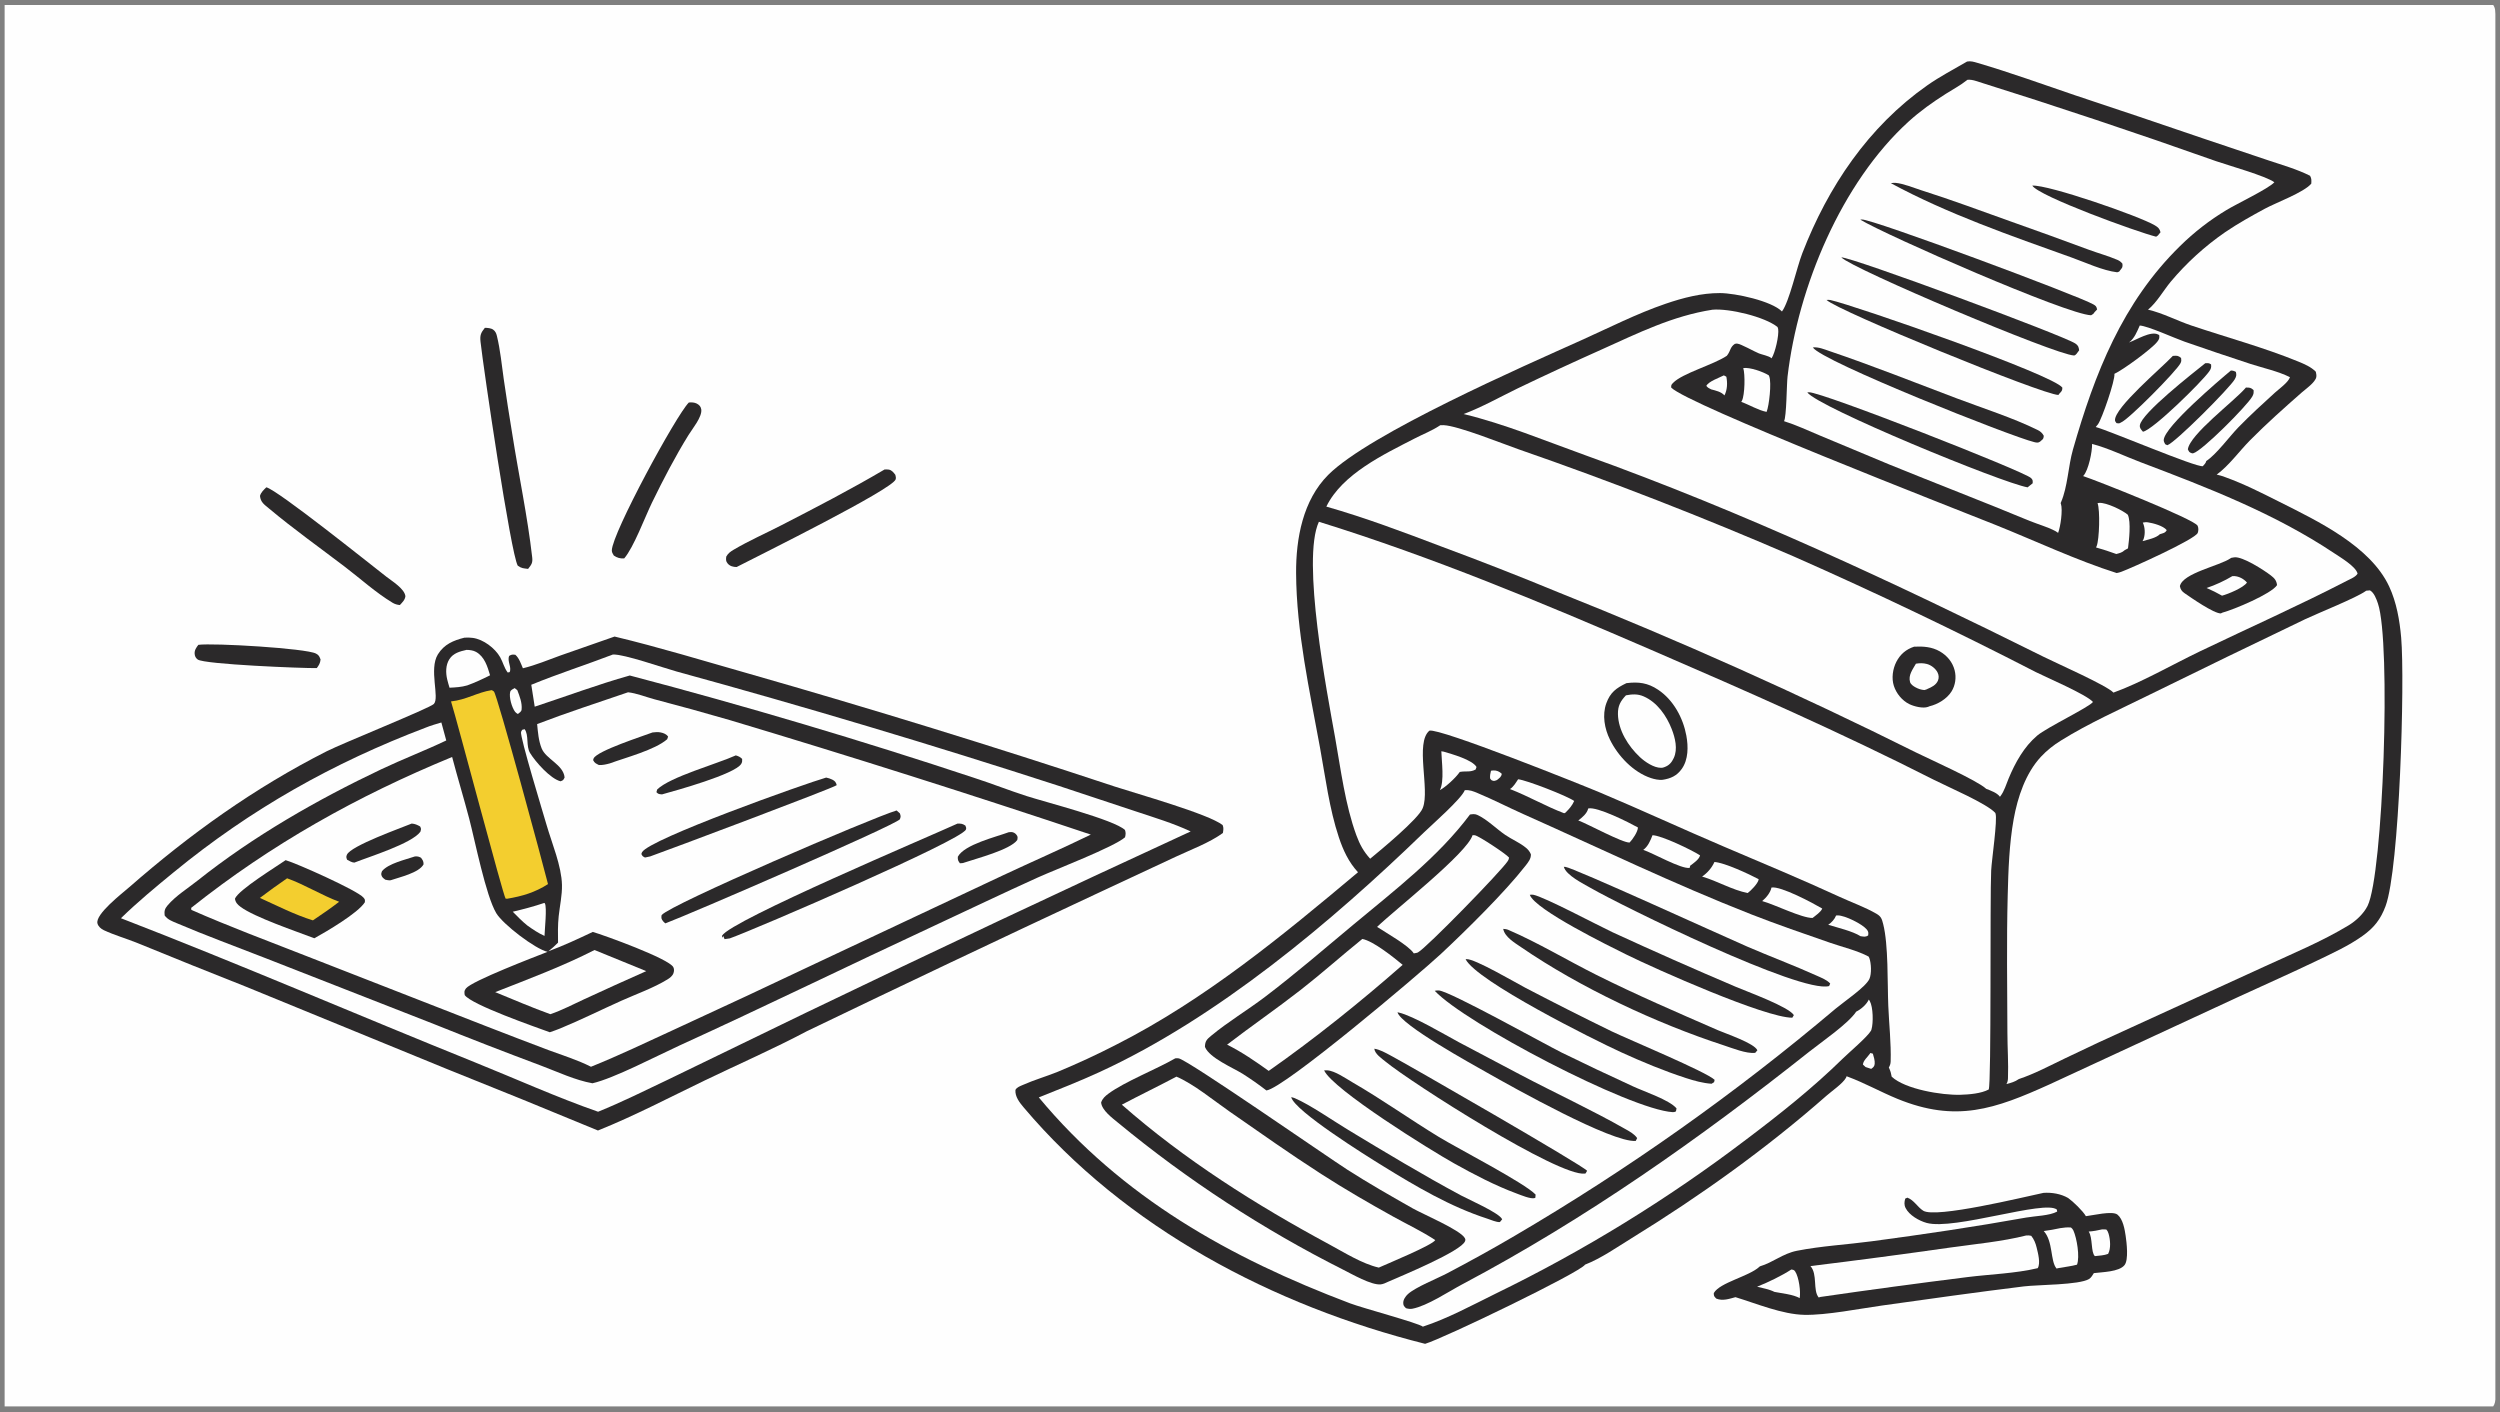
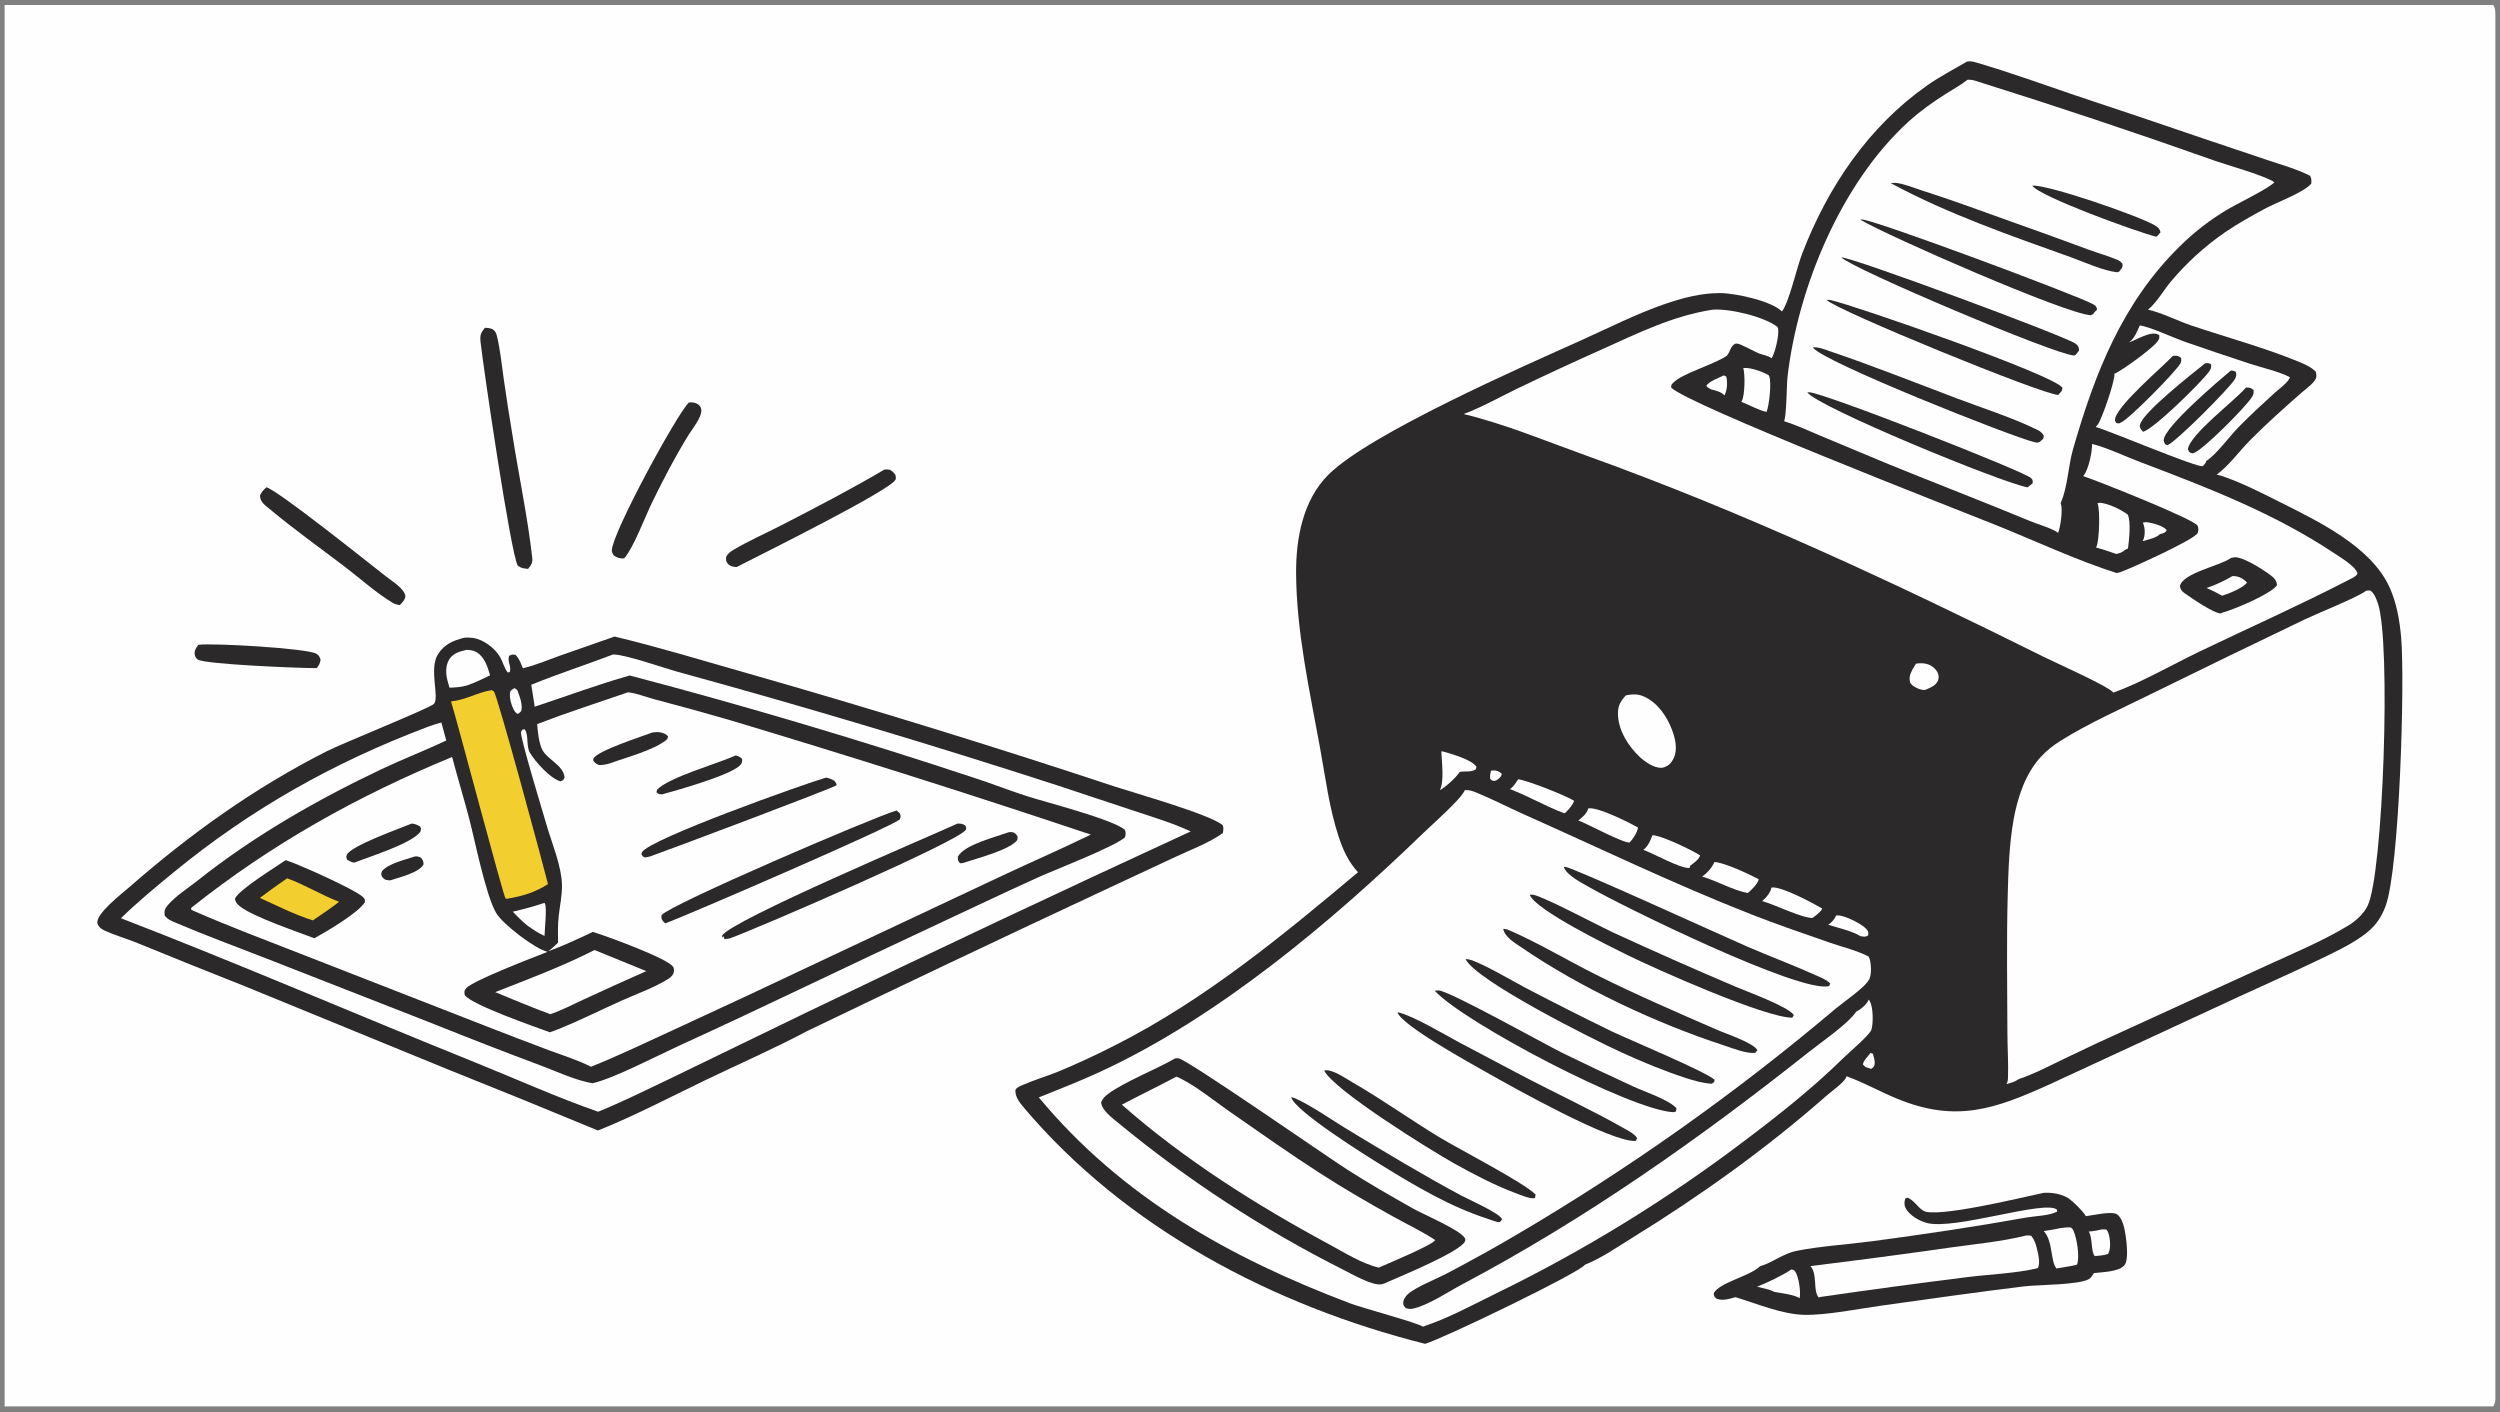
<svg xmlns="http://www.w3.org/2000/svg" width="432" height="244" viewBox="0 0 432 244" fill="none">
  <rect x="0" y="0" width="432" height="244" fill="#808080" stroke="none" />
  <g clip-path="url(#clip0_3458_45243)">
    <path d="M0.8 0.861H430.83C431.02 1.161 431.133 1.436 431.161 1.79C431.504 6.03 431.199 10.51 431.199 14.776L431.202 41.745L431.199 187.073L431.202 227.038L431.199 237.572C431.199 239.061 431.391 240.833 431.14 242.282C431.095 242.547 430.975 242.793 430.83 243.02H0.8V0.861Z" fill="#FEFEFE" />
    <path d="M339.91 10.634C340.534 10.507 341.109 10.691 341.702 10.865C347.378 12.53 353.009 14.574 358.613 16.478C365.994 18.925 373.365 21.41 380.722 23.931L392.014 27.725C394.405 28.527 396.926 29.238 399.18 30.375C399.461 30.893 399.411 31.156 399.392 31.73C398.13 33.247 393.279 35.029 391.378 36.06C389.056 37.318 386.696 38.628 384.513 40.117C380.999 42.541 377.828 45.428 375.084 48.701C373.822 50.231 372.703 52.257 371.178 53.509C373.675 54.08 376.219 55.424 378.677 56.251C384.778 58.305 391.186 60.037 397.136 62.474C398.203 62.911 399.355 63.4 400.171 64.233C400.234 64.524 400.308 64.845 400.258 65.143C400.107 66.065 398.413 67.23 397.737 67.826C394.682 70.511 391.664 73.194 388.803 76.088C386.949 77.962 385.156 80.476 383.044 82.009C383.546 82.107 384.045 82.282 384.525 82.454C387.753 83.616 390.884 85.207 393.946 86.747C400.487 90.035 409.601 94.372 412.848 101.345C414.121 104.078 414.662 107.189 414.922 110.172C415.582 117.727 414.643 150.049 412.231 156.561C411.387 158.836 410.257 160.288 408.284 161.699C405.82 163.464 403.022 164.726 400.301 166.036C395.921 168.142 391.482 170.104 387.069 172.135L354.224 187.352C344.696 191.67 338.02 194.029 327.882 189.882C324.988 188.698 322.221 187.135 319.291 186.052L319.088 185.978C319.066 186.044 319.035 186.16 318.998 186.227C318.428 187.247 316.559 188.514 315.637 189.325C305.256 198.464 293.739 206.692 281.969 213.943C279.434 215.505 276.667 217.451 273.896 218.531C273.063 219.871 249.479 231.267 246.26 232.214C220.036 225.618 194.485 212.219 176.876 191.343C176.169 190.504 175.375 189.49 175.467 188.336C175.718 187.867 176.279 187.687 176.746 187.479C178.691 186.613 180.785 186.012 182.764 185.212C186.226 183.778 189.625 182.2 192.954 180.482C208.214 172.733 221.629 161.672 234.663 150.724C233.045 148.974 232.101 146.928 231.355 144.692C229.704 139.744 229.034 134.331 228.098 129.199C226.292 119.296 224.021 109.135 223.966 99.036C223.934 93.053 225.133 86.454 229.512 82.064C236.625 74.935 263.263 63.289 273.269 58.785C278.048 56.634 282.865 54.178 287.822 52.487C290.84 51.457 294.001 50.634 297.208 50.644C299.883 50.652 306.126 52.004 307.925 53.824C309.205 52.087 310.472 46.254 311.442 43.752C315.881 32.268 322.848 21.905 333.012 14.764C335.211 13.218 337.592 11.986 339.91 10.634Z" fill="#2B292A" />
    <path d="M253.115 136.545C253.96 136.469 254.572 136.727 255.331 137.044C258.004 138.158 260.595 139.499 263.239 140.679C276.338 146.52 289.255 152.765 302.616 158.001C307.126 159.768 311.733 161.347 316.309 162.933C318.404 163.659 320.958 164.256 322.897 165.298C322.949 165.395 322.982 165.447 323.018 165.545C323.358 166.464 323.431 168.263 323.036 169.153C322.429 170.537 318.539 173.168 317.198 174.296C299.873 188.941 281.323 202.071 261.752 213.543C257.93 215.798 254.066 217.914 250.143 219.988C248.339 220.941 244.619 222.403 243.285 223.622C242.873 223.997 242.464 224.592 242.481 225.17C242.495 225.647 242.642 225.733 242.954 226.057C243.32 226.162 243.67 226.221 244.051 226.149C246.626 225.662 250.287 223.199 252.654 221.944C274.009 210.632 293.715 196.744 312.624 181.744C314.776 180.035 319.366 176.904 320.75 174.814C321.592 174.4 322.533 173.584 322.932 172.725C323.006 172.829 323.036 172.868 323.103 172.989C323.682 174.037 323.727 176.732 323.394 177.881C323.368 177.954 323.353 178.033 323.313 178.101C322.686 179.183 319.492 181.883 318.439 182.916C313.27 187.989 307.507 192.564 301.727 196.919C288.193 207.207 273.675 216.134 258.387 223.57C254.371 225.549 250.126 227.851 245.87 229.245C245.051 228.602 235.523 226.06 233.288 225.215C212.543 217.376 193.867 206.918 179.505 189.632C183.006 188.229 186.527 186.851 189.955 185.275C210.369 175.895 230.032 159.356 246.073 143.831C247.44 142.509 252.576 138.001 253.115 136.545Z" fill="#FEFEFE" />
    <path d="M203.087 182.88C203.285 182.859 203.473 182.85 203.671 182.883C205.263 183.146 229.312 199.873 232.793 202.104C236.484 204.47 240.317 206.654 244.132 208.815C245.823 209.773 252.319 212.534 253.104 213.914C253.227 214.132 253.248 214.23 253.163 214.47C252.555 216.204 241.987 220.558 239.809 221.515C239.466 221.693 238.981 221.899 238.596 221.941C236.971 222.116 233.572 220.136 232.107 219.407C218.229 212.417 205.177 203.896 193.193 194.004C192.207 193.184 190.399 191.868 190.273 190.516C190.501 189.821 190.98 189.4 191.552 188.978C194.364 186.902 199.771 184.794 203.087 182.88Z" fill="#2B292A" />
    <path d="M203.291 186.043C206.263 187.311 209.733 190.173 212.413 192.036C217.674 195.694 222.914 199.399 228.304 202.866C232.366 205.48 236.575 207.919 240.8 210.26C243.186 211.583 245.742 212.785 248.01 214.288C247.54 215.148 239.868 218.318 238.551 218.913L238.26 219.042C235.393 218.394 232.263 216.414 229.671 215.017C217.026 208.202 204.663 200.389 193.852 190.888C196.977 189.237 200.164 187.699 203.291 186.043Z" fill="#FEFEFE" />
-     <path d="M254.012 140.749C254.435 140.682 254.847 140.623 255.251 140.804C256.937 141.559 258.569 143.221 260.118 144.279C261.263 145.06 262.611 145.607 263.682 146.493C264.077 146.82 264.335 147.147 264.54 147.626C264.574 148.407 264.065 149.009 263.609 149.597C260.05 154.17 253.31 160.803 248.989 164.84C245.291 168.295 221.915 188.053 218.836 188.431C217.534 187.425 216.186 186.478 214.798 185.594C213.101 184.52 208.989 182.829 208.215 180.912C208.221 179.915 208.55 179.592 209.277 178.988C212.201 176.557 215.567 174.559 218.602 172.253C223.838 168.274 228.806 163.996 233.853 159.785C240.852 153.946 248.523 148.108 254.012 140.749Z" fill="#2B292A" />
-     <path d="M235.409 162.252C237.307 162.602 240.831 165.438 242.382 166.724C235.161 173.077 227.108 179.537 219.232 185.051C216.913 183.39 214.601 181.79 212.043 180.516C216.218 177.31 220.558 174.328 224.712 171.091C228.364 168.245 231.808 165.158 235.409 162.252Z" fill="#FEFEFE" />
    <path d="M254.457 144.322C254.596 144.314 254.731 144.311 254.868 144.335C255.552 144.454 260.305 147.59 260.766 148.193C260.733 148.45 260.683 148.57 260.539 148.795C259.432 150.522 246.428 163.866 245.007 164.585C244.834 164.673 244.501 164.7 244.302 164.745C243.479 163.419 239.438 161.139 237.962 160.169C241.02 157.212 253.515 147.432 254.457 144.322Z" fill="#FEFEFE" />
    <path d="M264.351 154.623C264.545 154.596 264.753 154.578 264.947 154.613C266.801 154.954 276.249 159.972 278.625 161.083C285.677 164.33 292.776 167.473 299.923 170.511C301.831 171.331 309.068 173.949 309.978 175.412L309.713 175.859C305.043 175.873 286.164 167.49 280.997 164.929C278.192 163.539 265.217 157.188 264.351 154.623Z" fill="#2B292A" />
    <path d="M259.754 160.508C260.052 160.526 260.352 160.561 260.631 160.68C265.616 162.811 270.916 165.991 275.844 168.454C282.735 171.899 289.794 174.939 296.853 178.018C298.182 178.598 303.184 180.275 303.674 181.495L303.302 181.928C301.815 182.127 299.289 181.097 297.873 180.636C286.19 176.833 272.987 170.633 262.849 163.675C261.719 162.9 260.014 161.909 259.754 160.508Z" fill="#2B292A" />
    <path d="M270.228 149.787C270.343 149.785 270.343 149.783 270.476 149.792C271.772 149.884 297.87 161.818 301.907 163.566C305.896 165.294 309.98 166.809 313.941 168.6C314.724 168.954 315.682 169.311 316.259 169.955L316.072 170.393C311.104 171.709 280.302 156.574 274.846 153.428C273.564 152.69 270.62 151.247 270.228 149.787Z" fill="#2B292A" />
    <path d="M253.255 165.756C253.307 165.75 253.359 165.741 253.414 165.738C254.809 165.643 261.875 169.789 263.625 170.711C268.553 173.282 273.515 175.786 278.509 178.223C281.402 179.609 294.902 185.232 296.288 186.596L296.196 187L295.758 187.273C294.233 187.165 292.772 186.756 291.322 186.285C287.527 185.049 283.757 183.488 280.127 181.827C275.352 179.643 255.204 169.57 253.255 165.756Z" fill="#2B292A" />
    <path d="M247.92 171.211C248.162 171.161 248.415 171.124 248.663 171.153C250.732 171.392 266.662 180.284 269.883 181.898C273.955 183.893 278.053 185.834 282.175 187.721C284.034 188.594 288.47 190.056 289.702 191.525L289.605 192.046C289.437 192.148 289.239 192.192 289.042 192.18C281.626 191.723 253.18 176.828 247.92 171.211Z" fill="#2B292A" />
    <path d="M241.485 174.922C241.559 174.937 241.632 174.951 241.705 174.967C244.184 175.524 249.694 178.809 252.108 180.104L262.688 185.694C268.723 188.874 274.981 191.759 280.907 195.129C281.619 195.533 282.444 195.977 282.901 196.669L282.657 197.15C278.545 197.493 261.459 187.906 256.932 185.338C254.369 183.883 242.098 177.145 241.485 174.922Z" fill="#2B292A" />
-     <path d="M228.806 184.961C228.98 184.95 229.152 184.942 229.326 184.951C230.657 185.016 232.627 186.404 233.77 187.065C238.842 190 243.642 193.424 248.651 196.476C251.808 198.4 263.516 204.45 265.354 206.425L265.307 206.973C265.276 206.989 265.247 207.01 265.217 207.021C264.547 207.254 262.776 206.499 262.1 206.249C258.38 204.877 254.705 202.95 251.243 201.017C247.31 198.822 230.335 188.295 228.806 184.961Z" fill="#2B292A" />
-     <path d="M237.482 181.217C238.44 181.365 239.379 181.902 240.228 182.352C243.486 184.079 273.591 201.419 274.253 202.315L273.988 202.767C273.943 202.777 273.9 202.792 273.858 202.798C269.334 203.357 243.874 187.101 239.433 183.456C238.761 182.904 237.569 182.121 237.482 181.217Z" fill="#2B292A" />
+     <path d="M228.806 184.961C228.98 184.95 229.152 184.942 229.326 184.951C230.657 185.016 232.627 186.404 233.77 187.065C238.842 190 243.642 193.424 248.651 196.476C251.808 198.4 263.516 204.45 265.354 206.425C265.276 206.989 265.247 207.01 265.217 207.021C264.547 207.254 262.776 206.499 262.1 206.249C258.38 204.877 254.705 202.95 251.243 201.017C247.31 198.822 230.335 188.295 228.806 184.961Z" fill="#2B292A" />
    <path d="M223.122 189.588C223.325 189.631 223.539 189.681 223.731 189.763C226.357 190.878 230.432 193.715 233 195.266C239.428 199.148 245.839 203.016 252.461 206.569C253.778 207.275 259.165 209.63 259.574 210.7L259.179 211.178C258.574 211.219 257.588 210.774 256.997 210.582C250.576 208.503 244.678 205.008 238.96 201.485C236.132 199.743 223.691 191.978 223.122 189.588Z" fill="#2B292A" />
-     <path d="M227.905 90.16C247.509 96.242 266.536 104.178 285.36 112.314C301.992 119.502 317.955 126.519 334.137 134.732C336.604 135.985 343.261 138.819 344.774 140.456C344.789 140.492 344.805 140.527 344.819 140.563C345.205 141.583 344.164 148.581 344.074 150.439C343.852 155.154 344.126 187.159 343.651 188.263C342.329 188.972 340.25 189.133 338.746 189.178C335.589 189.272 329.204 188.229 326.882 186.05C326.792 185.518 326.681 185.098 326.454 184.605C326.433 184.56 326.411 184.516 326.39 184.471C326.584 184.126 326.693 183.828 326.707 183.427C326.802 180.273 326.426 176.955 326.296 173.794C326.135 169.884 326.333 163.269 325.409 159.662C325.186 158.79 325.054 158.362 324.255 157.899C322.287 156.761 319.977 155.94 317.903 154.984C311.253 151.922 304.551 149.136 297.821 146.267C290.693 143.229 283.658 139.967 276.516 136.962C273.224 135.577 248.748 125.774 247.003 126.258C244.498 128.337 247.102 136.404 245.87 139.577C245.856 139.618 245.837 139.658 245.818 139.699C245.104 141.507 238.539 146.934 236.764 148.388C235.63 147.149 234.961 145.908 234.385 144.347C232.453 139.108 231.692 132.96 230.708 127.455C229.335 119.769 224.866 96.722 227.905 90.16Z" fill="#FEFEFE" />
    <path d="M281.042 118.05C283.137 117.783 284.741 117.993 286.526 119.189C289.161 120.951 290.844 124.056 291.402 127.124C291.745 128.999 291.764 131.245 290.61 132.866C289.749 134.075 288.697 134.534 287.273 134.755C286.618 134.802 285.921 134.66 285.296 134.455C282.241 133.45 279.585 130.639 278.195 127.804C277.261 125.901 276.837 123.566 277.573 121.524C278.254 119.634 279.304 118.889 281.042 118.05Z" fill="#2B292A" />
    <path d="M280.964 120.152C282.042 119.948 282.979 119.885 284.012 120.331C286.351 121.341 287.971 123.672 288.87 125.975C289.456 127.48 289.953 129.438 289.227 130.984C288.865 131.753 288.432 132.266 287.621 132.556C287.432 132.646 287.252 132.677 287.044 132.679C285.793 132.695 284.26 131.653 283.383 130.835C281.378 128.965 279.625 126.2 279.58 123.383C279.557 121.976 280.018 121.153 280.964 120.152Z" fill="#FEFEFE" />
    <path d="M339.966 13.789C340.458 13.737 340.955 13.837 341.425 13.985C355.352 18.353 369.198 22.977 382.954 27.855C385.009 28.563 391.609 30.433 393.009 31.494C392.023 32.596 386.409 35.267 384.711 36.311C381.812 38.055 379.13 40.136 376.72 42.511C366.746 52.275 361.959 64.551 358.201 77.699C357.376 80.592 357.31 84.079 356.142 86.79C356.12 86.841 356.097 86.891 356.075 86.941C356.09 86.978 356.111 87.013 356.123 87.051C356.475 88.124 356.057 91.017 355.643 92.079C354.768 91.361 351.961 90.525 350.759 90.026C342.693 86.676 334.539 83.557 326.454 80.257L314.504 75.267C312.456 74.414 310.399 73.441 308.282 72.779C308.72 72.019 308.732 66.403 308.888 65.07C310.704 49.594 318.177 31.601 329.788 21.023C331.789 19.199 333.95 17.67 336.235 16.216C337.431 15.452 338.772 14.749 339.876 13.863C339.905 13.839 339.936 13.814 339.966 13.789Z" fill="#FEFEFE" />
    <path d="M315.628 51.833C315.867 51.806 316.063 51.795 316.3 51.847C320.459 52.759 354.941 64.776 356.381 66.993C356.357 67.572 356.234 67.606 355.858 68.022L355.693 68.249C352.973 68.209 317.52 53.706 315.628 51.833Z" fill="#2B292A" />
    <path d="M318.177 44.476C319.709 44.316 356.707 58.013 358.639 59.372C359.145 59.729 359.188 59.964 359.278 60.535L358.868 61.086C358.859 61.099 358.854 61.115 358.842 61.126C358.712 61.252 358.57 61.433 358.384 61.427C355.186 61.323 320.064 46.453 318.177 44.476Z" fill="#2B292A" />
    <path d="M313.256 60.034C314.233 59.93 315.207 60.352 316.115 60.66C323.526 63.17 330.853 66.087 338.174 68.857C342.639 70.545 347.851 72.207 352.065 74.284C352.55 74.524 352.921 74.814 353.167 75.311C353.101 75.874 353.058 75.858 352.616 76.222C352.595 76.248 352.578 76.28 352.552 76.3C352.183 76.569 351.902 76.488 351.488 76.389C347.622 75.467 314.769 62.449 313.256 60.034Z" fill="#2B292A" />
    <path d="M321.462 37.96C321.493 37.955 321.523 37.948 321.557 37.945C321.609 37.938 321.661 37.935 321.713 37.929C323.311 37.751 359.122 51.082 361.733 52.598C362.196 52.866 362.265 52.966 362.381 53.474L361.931 53.952C361.749 54.261 361.64 54.301 361.338 54.477C357.128 54.34 325.929 40.668 321.462 37.96Z" fill="#2B292A" />
    <path d="M312.3 67.809C312.435 67.792 312.442 67.789 312.596 67.784C314.757 67.712 349.835 81.46 350.97 82.613C351.301 82.949 351.256 83.067 351.247 83.509L350.752 83.906L350.369 84.215C345.893 83.424 314.263 70.416 312.3 67.809Z" fill="#2B292A" />
    <path d="M326.737 31.653C326.778 31.648 326.818 31.644 326.86 31.638C327.08 31.607 327.302 31.573 327.527 31.595C328.963 31.728 330.639 32.445 332.03 32.886C337.225 34.532 342.333 36.443 347.465 38.272C351.97 39.865 356.466 41.492 360.945 43.155C362.576 43.754 364.291 44.224 365.885 44.904C366.247 45.057 366.511 45.257 366.757 45.567C366.816 46.212 366.741 46.218 366.336 46.738C366.209 46.985 366.102 46.957 365.852 47.052C363.361 46.762 360.337 45.344 357.967 44.495C347.482 40.74 336.54 36.956 326.737 31.653Z" fill="#2B292A" />
    <path d="M351.181 32.076C353.922 31.877 369.683 37.346 372.362 38.942C372.913 39.27 373.183 39.514 373.339 40.131L372.883 40.696L372.58 40.903C369.411 40.13 352.304 33.922 351.181 32.076Z" fill="#2B292A" />
    <path d="M408.871 102.076L409.528 102.014C410.254 102.42 410.644 103.517 410.9 104.266C413.201 110.97 411.815 151.095 409.117 156.537C408.452 157.876 407.118 159.124 405.851 159.891C401.265 162.668 396.136 164.789 391.276 167.028L368.238 177.567C364.44 179.278 360.666 181.038 356.913 182.846C354.286 184.1 351.611 185.543 348.849 186.464C348.177 186.941 347.496 187.117 346.713 187.33C346.903 186.988 346.964 186.709 346.978 186.322C347.075 183.727 346.886 181.096 346.879 178.497C346.855 170.591 346.725 162.657 346.931 154.753C347.044 150.381 347.189 145.852 347.964 141.546C348.648 137.76 350.012 133.63 352.68 130.76C353.692 129.67 354.846 128.767 356.104 127.981C360.943 124.961 366.386 122.554 371.506 120.02C380.443 115.626 389.401 111.278 398.383 106.974C400.636 105.912 407.158 103.308 408.79 102.136C408.816 102.117 408.845 102.096 408.871 102.076Z" fill="#FEFEFE" />
    <path d="M295.914 53.518C298.8 53.26 304.972 54.74 307.162 56.514C307.195 56.607 307.251 56.748 307.268 56.853C307.436 57.963 306.745 60.964 306.126 61.924C306.1 61.898 306.076 61.87 306.045 61.846C305.596 61.491 304.513 61.291 303.948 61.071C303.099 60.738 300.862 59.43 300.145 59.367C300.02 59.357 299.897 59.407 299.774 59.427C298.977 59.96 299.041 60.6 298.53 61.296C298.485 61.36 298.435 61.422 298.388 61.485C296.101 63.026 290.686 64.514 289.12 66.153C288.803 66.485 288.768 66.517 288.782 66.971C291.589 69.905 337.609 87.813 344.859 90.718C351.604 93.421 358.888 96.849 365.76 99.022C366.041 98.973 366.306 98.902 366.573 98.803C368.345 98.154 379.348 93.185 379.769 92.084C379.911 91.711 379.918 91.22 379.75 90.856C379.237 89.745 362.262 83.016 359.959 82.264C359.987 82.237 360.013 82.211 360.039 82.182C360.891 81.224 361.557 78.004 361.51 76.71C364.277 77.427 367.167 78.838 369.872 79.862C381.375 84.215 393.071 88.73 403.342 95.591C404.366 96.275 407.144 97.916 407.388 99.133C407.021 99.716 406.208 100.015 405.61 100.325C397.262 104.644 388.609 108.49 380.133 112.561C375.512 114.781 369.858 118.022 365.204 119.681C364.052 118.44 355.508 114.675 353.167 113.511C327.144 100.576 301.283 88.484 273.891 78.646C267.037 76.184 259.986 73.249 252.919 71.547C256.105 70.344 259.17 68.618 262.23 67.125C267.042 64.814 271.888 62.569 276.764 60.392C283.043 57.564 289.04 54.583 295.914 53.518Z" fill="#FEFEFE" />
    <path d="M385.544 96.399C385.728 96.36 385.91 96.325 386.097 96.303C387.533 96.138 391.224 98.526 392.411 99.442C393.043 99.928 393.371 100.309 393.475 101.106C392.52 102.615 385.953 105.36 384.049 105.859L383.756 106C382.536 106.013 378.643 103.302 377.487 102.501C377.023 102.18 376.777 101.844 376.685 101.285C377.177 99.018 383.536 97.791 385.449 96.467C385.482 96.445 385.513 96.422 385.544 96.399Z" fill="#2B292A" />
    <path d="M385.752 99.553C385.915 99.54 385.896 99.536 386.093 99.549C386.932 99.601 387.729 100.037 388.275 100.66C387.71 101.555 384.995 102.663 383.967 102.933C383.089 102.443 382.222 101.997 381.297 101.604C382.782 101.117 384.411 100.355 385.752 99.553Z" fill="#FEFEFE" />
-     <path d="M248.869 73.481C249.06 73.464 249.252 73.458 249.446 73.467C251.974 73.574 259.645 76.674 262.384 77.629C278.476 83.213 294.356 89.398 309.988 96.169C324.118 102.408 338.056 109.066 351.789 116.137C353.645 117.071 360.512 119.998 361.662 121.294C361.141 122.136 353.718 125.68 352.02 127.117C349.745 129.041 348.215 131.817 347.087 134.533C346.666 135.545 346.352 136.681 345.687 137.562C345.657 137.603 345.623 137.643 345.593 137.683C345.101 136.995 343.978 136.611 343.216 136.309C341.677 134.862 333.494 131.219 331.146 130.057C310.903 119.963 290.249 110.715 269.237 102.335C262.575 99.581 255.862 96.953 249.1 94.449C242.512 91.947 235.973 89.476 229.192 87.541C231.936 81.899 239.13 78.514 244.477 75.757C245.875 75.036 247.466 74.419 248.767 73.55C248.8 73.527 248.833 73.504 248.869 73.481Z" fill="#FEFEFE" />
    <path d="M330.763 111.745C332.342 111.673 333.816 111.761 335.211 112.566C336.464 113.289 337.401 114.414 337.762 115.827C338.075 117.054 337.895 118.42 337.216 119.496C336.414 120.77 334.847 121.709 333.406 122.045C333.314 122.088 333.272 122.109 333.17 122.146C332.288 122.462 330.781 122.079 329.958 121.686C328.707 121.088 327.683 119.834 327.26 118.523C326.83 117.194 327.064 115.581 327.695 114.353C328.365 113.051 329.386 112.196 330.763 111.745Z" fill="#2B292A" />
    <path d="M331.07 114.687C331.716 114.572 332.335 114.57 332.974 114.737C333.693 114.926 334.454 115.51 334.799 116.18C335.038 116.638 335.076 117.16 334.866 117.635C334.544 118.367 333.79 118.747 333.092 119.033C332.959 119.134 332.697 119.187 332.534 119.243C331.943 119.192 331.515 119.047 330.997 118.769C330.644 118.58 330.169 118.256 330.055 117.853C329.72 116.659 330.524 115.67 331.07 114.687Z" fill="#FEFEFE" />
    <path d="M369.749 56.25C371.156 56.327 375.796 58.447 377.458 59.026C381.268 60.356 385.092 61.648 388.928 62.901C391.125 63.608 393.662 64.152 395.706 65.178C395.438 66.06 393.776 67.241 393.081 67.873C390.945 69.814 388.824 71.756 386.809 73.824C385.246 75.427 382.961 78.565 381.242 79.66C381.181 80.026 380.887 80.283 380.651 80.554C379.506 80.805 364.49 74.416 362.137 73.786C362.16 73.761 362.184 73.737 362.205 73.711C362.241 73.669 362.274 73.624 362.309 73.582C362.383 73.497 362.456 73.414 362.522 73.325C363.206 72.416 365.521 65.692 365.372 64.596C366.838 63.936 371.818 60.285 372.755 59.081C373.093 58.646 373.185 58.453 373.114 57.911C373.06 57.879 373.006 57.844 372.949 57.814C371.672 57.122 369.174 58.736 367.897 59.175C368.827 58.492 369.295 57.268 369.749 56.25Z" fill="#FEFEFE" />
    <path d="M385.499 64.027C385.868 64.04 386.036 64.089 386.36 64.263C386.49 64.801 386.452 65.033 386.166 65.539C385.327 67.019 375.832 76.55 374.51 76.933L374.139 76.754C374.008 76.479 373.867 76.294 373.897 75.981C374.127 73.646 383.368 65.803 385.499 64.027Z" fill="#2B292A" />
    <path d="M381.07 62.765C381.54 62.754 381.68 62.694 382.075 62.971C382.127 63.495 382.08 63.698 381.767 64.153C380.564 65.907 372.048 74.283 370.308 74.601C370.286 74.581 370.265 74.561 370.246 74.538C369.974 74.208 369.716 73.962 369.766 73.511C369.991 71.43 379.098 64.359 381.07 62.765Z" fill="#2B292A" />
    <path d="M388.089 66.97C388.746 66.963 388.947 66.974 389.42 67.412C389.449 67.913 389.434 68.093 389.179 68.543C388.271 70.138 380.536 77.918 378.998 78.322C378.804 78.341 378.864 78.357 378.7 78.302C378.263 78.154 378.27 78.049 378.06 77.648C378.4 75.058 386.027 69.368 388.006 67.069C388.032 67.037 388.06 67.003 388.089 66.97Z" fill="#2B292A" />
    <path d="M375.451 61.507C375.5 61.501 375.552 61.493 375.605 61.489C376.229 61.438 376.423 61.473 376.893 61.855C376.929 62.227 376.974 62.371 376.813 62.72C376.2 64.044 367.744 72.577 366.507 73.002C366.176 73.219 366.11 73.162 365.731 73.115C365.637 72.972 365.485 72.817 365.471 72.642C365.322 70.464 373.611 63.496 375.359 61.608L375.451 61.507Z" fill="#2B292A" />
    <path d="M362.456 86.94C362.589 86.917 362.636 86.906 362.783 86.898C364.005 86.839 366.737 88.138 367.683 88.945C368.26 90.164 367.903 93.376 367.716 94.759L367.143 95.071C366.706 95.487 366.264 95.58 365.698 95.734C364.537 95.31 363.383 94.933 362.191 94.597C362.246 94.494 362.251 94.493 362.3 94.37C362.766 93.257 362.92 88.145 362.456 86.94Z" fill="#FEFEFE" />
    <path d="M274.444 139.7C276.005 139.352 281.439 142.101 283.035 142.987C283.031 143.713 282.111 145.072 281.593 145.589C280.413 145.684 274.385 142.384 272.729 141.774C273.406 141.261 274.257 140.558 274.444 139.7Z" fill="#FEFEFE" />
    <path d="M301.235 63.605C302.359 63.425 304.671 64.246 305.643 64.855C305.672 64.924 305.705 64.991 305.731 65.06C306.145 66.141 305.705 70.127 305.267 71.175C303.813 70.895 302.309 69.95 300.888 69.448C300.947 69.357 300.961 69.338 301.015 69.231C301.51 68.233 301.576 64.667 301.235 63.605Z" fill="#FEFEFE" />
    <path d="M285.552 144.326C287.082 144.348 292.339 146.88 293.77 147.804C293.616 148.511 292.632 149.164 292.074 149.584L291.97 149.972C290.497 150.194 285.701 147.442 283.956 146.857C284.764 146.282 285.209 145.227 285.552 144.326Z" fill="#FEFEFE" />
    <path d="M262.331 134.658C263.798 134.802 270.816 137.545 272.02 138.407C271.68 139.183 271.192 139.748 270.596 140.337C270.518 140.458 270.412 140.472 270.284 140.53C267.089 139.325 264.112 137.574 260.924 136.35C261.553 135.943 261.922 135.269 262.331 134.658Z" fill="#FEFEFE" />
    <path d="M296.257 148.951C298.033 149.074 302.207 151.032 303.888 151.917C303.884 151.962 303.886 152.007 303.877 152.051C303.728 152.71 302.545 153.919 302.004 154.315C299.357 153.802 296.756 152.236 294.126 151.473C295.044 150.829 295.796 149.976 296.257 148.951Z" fill="#FEFEFE" />
    <path d="M306.107 153.366C307.715 153.073 313.289 156.055 314.883 156.996C314.665 157.588 313.696 158.232 313.211 158.623C311.357 158.656 306.653 156.293 304.503 155.704C305.168 155.165 305.955 154.226 306.107 153.366Z" fill="#FEFEFE" />
    <path d="M249.063 129.82C249.2 129.834 249.327 129.846 249.46 129.885C250.888 130.305 254.398 131.278 255.143 132.534L254.984 132.974C254.081 133.467 253.386 133.217 252.418 133.365L252.248 133.393C251.579 134.371 249.845 135.979 248.81 136.536C249.607 134.998 249.117 131.613 249.063 129.82Z" fill="#FEFEFE" />
    <path d="M317.276 158.199C317.416 158.185 317.423 158.181 317.581 158.182C318.804 158.183 321.774 159.657 322.552 160.586C322.879 160.978 322.879 161.153 322.819 161.64C322.325 161.967 322.053 161.839 321.498 161.774C320.107 160.894 317.51 160.298 315.917 159.8C316.484 159.436 317.037 158.826 317.276 158.199Z" fill="#FEFEFE" />
    <path d="M370.277 90.302C370.563 90.245 370.861 90.213 371.154 90.258C372.062 90.398 373.817 90.855 374.41 91.607C374.145 92.125 373.748 92.132 373.223 92.311C372.571 92.98 371.114 93.253 370.225 93.509C370.305 93.375 370.374 93.255 370.426 93.105C370.714 92.262 370.66 91.1 370.277 90.302Z" fill="#FEFEFE" />
    <path d="M297.872 64.869C298.026 64.911 298.177 65.025 298.315 65.105C298.525 66.165 298.483 67.355 297.986 68.328C297.414 67.68 296.484 67.503 295.685 67.282C295.33 67.112 295.096 66.994 294.853 66.679C295.278 65.883 297.033 65.304 297.872 64.869Z" fill="#FEFEFE" />
    <path d="M323.2 181.953L323.633 182.078C323.789 182.591 324.004 183.31 323.945 183.852C323.898 184.296 323.678 184.467 323.34 184.702L322.37 184.384L321.911 183.955C321.992 183.218 322.68 182.715 323.105 182.092L323.2 181.953Z" fill="#FEFEFE" />
    <path d="M257.642 133.182C257.765 133.162 257.905 133.134 258.032 133.13C258.633 133.11 259.092 133.313 259.508 133.714C259.409 134.282 259.134 134.399 258.72 134.757C258.567 134.87 258.344 134.9 258.16 134.949C257.718 134.849 257.732 134.87 257.484 134.494C257.453 134.021 257.526 133.639 257.642 133.182Z" fill="#FEFEFE" />
    <path d="M106.2 109.996C113.901 111.84 121.614 114.198 129.236 116.365C150.499 122.44 171.633 128.958 192.625 135.915C196.427 137.158 208.825 140.645 211.272 142.571C211.477 143.064 211.395 143.433 211.315 143.944C208.963 145.646 205.86 146.786 203.222 148.02L189.189 154.576C172.558 162.353 155.971 170.224 139.429 178.191C133.724 181.215 127.723 183.84 121.901 186.643C115.776 189.591 109.633 192.822 103.327 195.352C94.657 191.753 85.962 188.215 77.244 184.735L42.441 170.477C36.215 168.021 30.006 165.522 23.814 162.982C21.907 162.204 19.788 161.605 17.944 160.739C17.468 160.516 16.974 160.099 16.84 159.567C16.439 157.972 21.079 154.403 22.317 153.321C32.853 144.11 43.948 136.163 56.447 129.822C59.177 128.437 74.269 122.368 74.966 121.647C76.001 120.577 74.087 115.648 75.662 113.083C76.736 111.335 78.355 110.665 80.25 110.191C80.731 110.152 81.215 110.165 81.693 110.229C83.519 110.473 85.537 111.992 86.434 113.579C86.926 114.449 87.111 115.391 87.731 116.209L88.067 116.144C88.461 115.301 87.604 114.268 87.984 113.336C88.442 113.075 88.517 113.094 89.048 113.143C89.707 113.716 90.015 114.688 90.357 115.477C92.561 114.949 94.689 114.045 96.818 113.278L106.2 109.996Z" fill="#2B292A" />
    <path d="M108.525 119.627C109.949 119.77 111.661 120.456 113.063 120.831C117.431 121.974 121.784 123.177 126.12 124.437C147.015 130.698 167.808 137.293 188.493 144.219C183.499 146.656 178.409 148.867 173.381 151.228L141.873 166.048C133.407 170.07 124.916 174.04 116.4 177.955C111.659 180.135 106.965 182.385 102.123 184.337C99.802 183.157 97.214 182.363 94.777 181.456C91.167 180.095 87.565 178.715 83.97 177.314L52.804 165.149C46.218 162.57 39.538 160.077 33.064 157.229L33.034 156.88C46.931 145.828 61.734 137.562 78.128 130.807C79.063 134.366 80.14 137.887 81.074 141.448C82.085 145.305 83.961 154.814 85.758 157.803C86.917 159.73 92.457 163.974 94.616 164.48C92.394 165.353 81.559 169.495 80.52 170.795C80.177 171.224 80.234 171.452 80.305 171.953C81.483 173.63 92.47 177.45 95.007 178.375C95.609 178.163 96.212 177.959 96.802 177.715C100.373 176.243 103.861 174.502 107.388 172.921C109.973 171.762 112.929 170.723 115.339 169.243C115.765 168.982 116.219 168.635 116.382 168.142C116.494 167.804 116.514 167.454 116.352 167.131C115.616 165.664 104.395 161.606 102.432 161.035C99.9 162.233 97.391 163.409 94.761 164.384C95.36 163.919 95.894 163.425 96.429 162.888C96.406 161.369 96.38 159.838 96.541 158.325C96.731 156.551 97.149 154.704 97.109 152.923C97.033 149.618 95.374 145.754 94.452 142.566C93.912 140.7 89.812 127.274 90.034 126.486C90.073 126.348 90.173 126.234 90.243 126.108L90.654 126C91.425 127.041 90.868 128.92 91.588 130.107C92.521 131.646 95.12 134.58 96.862 135.007C97.36 134.823 97.332 134.795 97.564 134.35C97.352 132.112 94.335 131.196 93.587 129.297C93.055 127.945 92.959 126.554 92.816 125.121C97.98 123.141 103.292 121.421 108.525 119.627Z" fill="#FEFEFE" />
    <path d="M49.36 148.635C51.354 149.218 61.753 153.869 62.798 155.093C63.088 155.433 63.078 155.465 63.048 155.91C61.863 157.786 56.422 160.97 54.318 162.133C51.218 160.948 43.915 158.477 41.558 156.694C41.051 156.311 40.698 155.954 40.599 155.297C41.208 153.765 47.721 149.785 49.36 148.635Z" fill="#2B292A" />
    <path d="M49.611 151.77C52.655 152.861 55.53 154.675 58.606 155.826C57.135 156.96 55.612 158.003 54.072 159.041C50.957 158.08 47.876 156.505 44.91 155.159C46.451 153.993 48.019 152.863 49.611 151.77Z" fill="#F3CE2F" />
    <path d="M165.465 142.312C166.121 142.325 166.273 142.312 166.818 142.661C166.912 142.934 167.023 143.067 166.908 143.352C166.151 145.213 130.671 160.518 126.103 162.155L125.204 162.284L124.98 161.741L124.757 162.05L124.775 161.678C126.295 159.04 160.822 144.45 165.465 142.312Z" fill="#2B292A" />
    <path d="M154.933 140.049L155.498 140.547C155.665 141.044 155.673 141.079 155.5 141.574C154.475 142.708 119.345 157.915 114.976 159.558C114.843 159.447 114.69 159.331 114.583 159.191C114.272 158.783 114.242 158.624 114.326 158.13C115.756 156.313 150.676 141.317 154.933 140.049Z" fill="#2B292A" />
    <path d="M142.76 134.365C143.093 134.428 143.52 134.562 143.823 134.719C144.296 134.963 144.452 135.176 144.587 135.673C144.261 136.078 114.945 147.079 112.339 147.993C112.049 148.07 111.746 148.12 111.452 148.181C111.077 147.985 111.03 147.982 110.833 147.583C110.874 147.433 110.875 147.39 110.944 147.264C112.184 144.983 139.103 135.416 142.76 134.365Z" fill="#2B292A" />
    <path d="M71.148 142.311C71.724 142.359 72.097 142.532 72.597 142.813C72.821 143.25 72.76 143.281 72.639 143.736C71.1 145.785 63.905 148.007 61.235 149.058C60.787 149.046 60.367 148.763 59.976 148.56C59.842 148.177 59.784 148.078 59.946 147.699C60.605 146.155 69.37 143.05 71.148 142.311Z" fill="#2B292A" />
    <path d="M127.148 130.531C127.616 130.667 127.891 130.8 128.244 131.138C128.249 131.498 128.276 131.692 128.073 132.012C126.944 133.801 116.818 136.598 114.397 137.271C113.897 137.214 113.795 137.262 113.43 136.892L113.556 136.427C115.761 134.251 123.916 131.999 127.148 130.531Z" fill="#2B292A" />
    <path d="M112.759 126.567C113.211 126.503 113.714 126.475 114.162 126.565C114.663 126.666 115.156 126.856 115.448 127.29L115.289 127.741C113.157 129.591 108.15 130.895 105.373 131.916C104.721 132.092 104.175 132.221 103.494 132.199C102.999 131.938 102.767 131.889 102.496 131.36C102.524 131.224 102.526 131.17 102.581 131.051C103.186 129.734 111.163 127.178 112.759 126.567Z" fill="#2B292A" />
    <path d="M174.316 143.806C174.459 143.788 174.602 143.772 174.746 143.776C175.088 143.79 175.407 143.951 175.619 144.219C175.92 144.597 175.85 144.704 175.785 145.157C174.554 146.848 168.75 148.34 166.678 149.042C166.412 149.16 166.156 149.159 165.871 149.172C165.533 148.684 165.497 148.636 165.513 148.045C166.643 145.927 172.13 144.62 174.316 143.806Z" fill="#2B292A" />
    <path d="M71.694 147.994C72.137 147.961 72.369 148.005 72.757 148.223C73.081 148.698 73.184 148.793 73.191 149.358C72.408 150.839 68.988 151.591 67.485 152.114C67.159 152.143 66.894 152.075 66.576 152.011C66.353 151.843 66.102 151.675 65.981 151.415C65.802 151.035 65.888 150.912 66.01 150.533C67.12 149.197 70.053 148.556 71.694 147.994Z" fill="#2B292A" />
    <path d="M105.909 113.1C107.853 113.018 114.48 115.361 116.929 116.039C139.073 122.112 161.074 128.694 182.913 135.782L196.321 140.228C199.475 141.28 202.735 142.257 205.748 143.671C183.508 153.924 161.354 164.363 139.289 174.987L115.534 186.509C111.508 188.423 107.481 190.437 103.349 192.109C96.161 189.599 89.088 186.402 82.019 183.554C61.62 175.336 41.412 166.596 20.898 158.669C23.789 155.853 26.896 153.286 30.014 150.729C43.338 139.803 57.529 131.818 73.608 125.714C74.467 125.36 75.38 125.116 76.268 124.844C76.538 125.883 76.831 126.917 77.113 127.952C73.42 129.714 69.584 131.176 65.886 132.93C54.839 138.17 43.767 144.508 34.183 152.133C32.509 153.465 30.311 154.833 28.945 156.469C28.45 157.062 28.372 157.438 28.452 158.19C28.976 158.919 29.713 159.171 30.527 159.518C35.506 161.644 40.633 163.514 45.676 165.489L75.09 176.999C81.206 179.459 87.352 181.844 93.526 184.154C96.364 185.223 99.398 186.66 102.374 187.191C106.073 186.351 113.486 182.461 117.397 180.674C132.142 173.939 146.706 166.821 161.402 159.983C167.382 157.2 173.347 154.334 179.357 151.619C182.433 150.23 192.486 146.365 194.407 144.685C194.525 144.196 194.561 143.903 194.395 143.423C192.556 141.652 180.643 138.606 177.387 137.555C174.375 136.583 171.445 135.423 168.436 134.448C148.757 127.914 128.876 122.004 108.824 116.725C103.311 118.275 97.846 120.321 92.399 122.114L91.806 118.328C96.445 116.421 101.227 114.894 105.909 113.1Z" fill="#FEFEFE" />
    <path d="M84.935 119.26C84.96 119.262 84.988 119.256 85.012 119.267C85.023 119.273 85.334 119.476 85.346 119.489C85.962 120.155 93.889 149.53 94.695 152.773C92.439 154.216 90.271 154.858 87.652 155.299L87.374 155.288C86.973 154.888 78.982 124.498 77.936 121.206C80.563 120.932 82.49 119.639 84.935 119.26Z" fill="#F3CE2F" />
    <path d="M102.734 164.162L111.671 167.811C108.073 169.405 104.489 171.028 100.918 172.682C99.014 173.556 97.081 174.586 95.1 175.252C91.886 174.103 88.73 172.724 85.567 171.439C91.294 169.193 97.258 166.959 102.734 164.162Z" fill="#FEFEFE" />
    <path d="M80.617 112.299C81.155 112.303 81.784 112.384 82.26 112.65C83.731 113.469 84.237 115.181 84.684 116.69C83.382 117.342 82.104 117.946 80.733 118.439C79.718 118.737 78.728 118.783 77.68 118.838C77.537 118.372 77.397 117.903 77.283 117.428C77.007 116.278 76.994 114.931 77.654 113.904C78.33 112.851 79.471 112.56 80.617 112.299Z" fill="#FEFEFE" />
    <path d="M94.052 156.025L94.154 156.101C94.542 156.825 94.117 160.659 94.093 161.725C93 161.236 92.085 160.612 91.116 159.921C90.214 159.197 89.416 158.365 88.603 157.545C90.452 157.11 92.251 156.631 94.052 156.025Z" fill="#FEFEFE" />
    <path d="M88.936 118.9L89.393 119.264C89.791 120.313 90.246 121.45 90.135 122.597C90.097 122.991 89.78 123.131 89.491 123.379C89.321 123.29 89.133 123.161 89.015 123.009C88.462 122.298 87.922 120.47 88.164 119.558C88.257 119.205 88.636 119.086 88.936 118.9Z" fill="#FEFEFE" />
    <path d="M353.117 206.128C354.555 206.028 356.118 206.289 357.372 207.014C358.216 207.604 359.959 209.286 360.441 210.156C361.614 210.031 365.034 209.178 365.904 209.891C366.848 210.665 367.15 212.424 367.314 213.555C367.484 214.723 367.848 217.716 367.115 218.616C366.155 219.794 363.27 219.807 361.818 219.995C361.605 220.337 361.342 220.799 360.992 221.013C359.292 222.052 352.124 221.994 349.726 222.289C341.553 223.295 333.378 224.449 325.224 225.593C321.28 226.146 315.625 227.283 311.792 227.205C307.973 227.127 303.529 225.26 299.892 224.15C298.797 224.443 297.672 224.851 296.57 224.395C296.189 223.986 296.142 223.99 296.142 223.438C297.201 221.6 302.191 220.582 304.021 218.904C304.047 218.879 304.073 218.854 304.097 218.829C306.377 218.161 308.058 216.616 310.513 216.133C314.715 215.306 319.135 215.067 323.389 214.499C332.347 213.303 341.241 211.99 350.135 210.392C351.63 210.124 354.201 210.078 355.478 209.359L355.43 209.019C353.382 207.285 337.715 212.625 332.929 211.322C331.633 210.968 329.918 209.997 329.292 208.754C329.01 208.198 329.06 207.697 329.226 207.119L329.597 206.955C330.756 207.387 331.33 208.58 332.335 209.212C334.48 210.563 349.575 206.876 353.117 206.128Z" fill="#2B292A" />
    <path d="M350.15 213.485C350.464 213.459 350.686 213.484 350.991 213.547C351.471 214.122 351.751 214.833 351.926 215.556C352.157 216.517 352.644 218.278 352.119 219.138C348.265 220.059 343.897 220.188 339.948 220.684C331.484 221.744 323.032 222.886 314.59 224.11L314.268 224.202C313.227 222.945 314.114 220.21 312.847 218.777C320.904 217.792 328.951 216.726 336.987 215.578C341.329 214.961 345.905 214.555 350.15 213.485Z" fill="#FEFEFE" />
    <path d="M356.014 212.223C356.648 212.129 357.223 212.052 357.866 212.114C358.053 212.277 358.183 212.408 358.285 212.638C358.876 213.953 359.422 217.175 358.907 218.535C357.913 218.807 356.816 218.924 355.797 219.109L355.369 219.205C354.262 217.89 354.813 214.541 353.16 212.724C354.125 212.599 355.064 212.427 356.014 212.223Z" fill="#FEFEFE" />
    <path d="M309.545 219.369C309.881 219.434 310.009 219.413 310.212 219.72C310.841 220.676 311.196 223.195 310.983 224.322C309.9 223.675 307.871 223.494 306.618 223.237C305.714 222.778 304.607 222.594 303.628 222.343C305.563 221.564 307.795 220.498 309.545 219.369Z" fill="#FEFEFE" />
    <path d="M363.263 212.434L363.958 212.453C364.187 212.69 364.277 212.892 364.369 213.205C364.656 214.207 364.795 215.73 364.282 216.672C363.587 216.943 362.742 216.972 362 217.058C361.276 216.433 361.655 213.877 360.924 212.812C361.73 212.761 362.478 212.617 363.263 212.434Z" fill="#FEFEFE" />
    <path d="M83.785 56.647C84.223 56.651 84.85 56.697 85.212 56.958C85.599 57.238 85.749 57.577 85.861 58.034C86.458 60.468 86.699 63.072 87.053 65.552C87.513 68.733 88.007 71.91 88.534 75.081C89.637 82.111 91.154 89.222 91.961 96.28C92.075 97.281 91.845 97.552 91.255 98.304C90.47 98.206 90.119 98.223 89.47 97.749C88.277 95.76 83.531 63.599 83.035 59.061C82.912 57.931 83.087 57.511 83.785 56.647Z" fill="#2B292A" />
    <path d="M152.858 81.125C153.098 81.116 153.35 81.106 153.588 81.148C154.107 81.239 154.414 81.657 154.715 82.048C154.774 82.337 154.859 82.543 154.77 82.834C154.244 84.559 131.172 95.987 127.286 97.983C126.699 97.972 126.147 97.845 125.747 97.382C125.395 96.975 125.441 96.654 125.5 96.172C125.818 95.6 126.245 95.304 126.796 94.979C129.432 93.425 132.32 92.155 135.045 90.752C141.032 87.671 147.057 84.544 152.858 81.125Z" fill="#2B292A" />
    <path d="M119.035 69.552C119.491 69.508 120.007 69.529 120.421 69.748C120.844 69.971 121.124 70.29 121.183 70.77C121.341 72.053 119.645 74.089 118.973 75.176C116.672 78.895 114.577 82.924 112.663 86.855C111.447 89.353 109.504 94.601 107.858 96.497C107.15 96.535 106.653 96.394 106.069 95.999C105.899 95.688 105.717 95.467 105.724 95.104C105.78 92.123 116.866 71.699 119.035 69.552Z" fill="#2B292A" />
    <path d="M46.025 84.205C48.074 84.744 63.804 97.358 66.813 99.694C67.789 100.452 69.892 101.732 70.054 103.019C69.983 103.673 69.519 104.09 69.098 104.553C68.65 104.514 68.225 104.392 67.84 104.159C64.966 102.427 62.277 99.991 59.598 97.947C55.248 94.629 50.712 91.411 46.523 87.899C45.709 87.217 45.022 86.808 44.926 85.689C45.117 85.044 45.563 84.662 46.025 84.205Z" fill="#2B292A" />
    <path d="M34.278 111.427C36.884 111.081 52.823 112.025 54.591 112.933C55.12 113.204 55.184 113.441 55.393 113.959C55.32 114.617 55.123 114.931 54.74 115.447C52.417 115.492 35.298 114.807 34.165 113.965C33.831 113.717 33.668 113.408 33.635 112.989C33.584 112.358 33.914 111.894 34.278 111.427Z" fill="#2B292A" />
  </g>
  <defs>
    <clipPath id="clip0_3458_45243">
      <rect width="430.4" height="242.4" fill="white" transform="translate(0.8 0.861)" />
    </clipPath>
  </defs>
</svg>